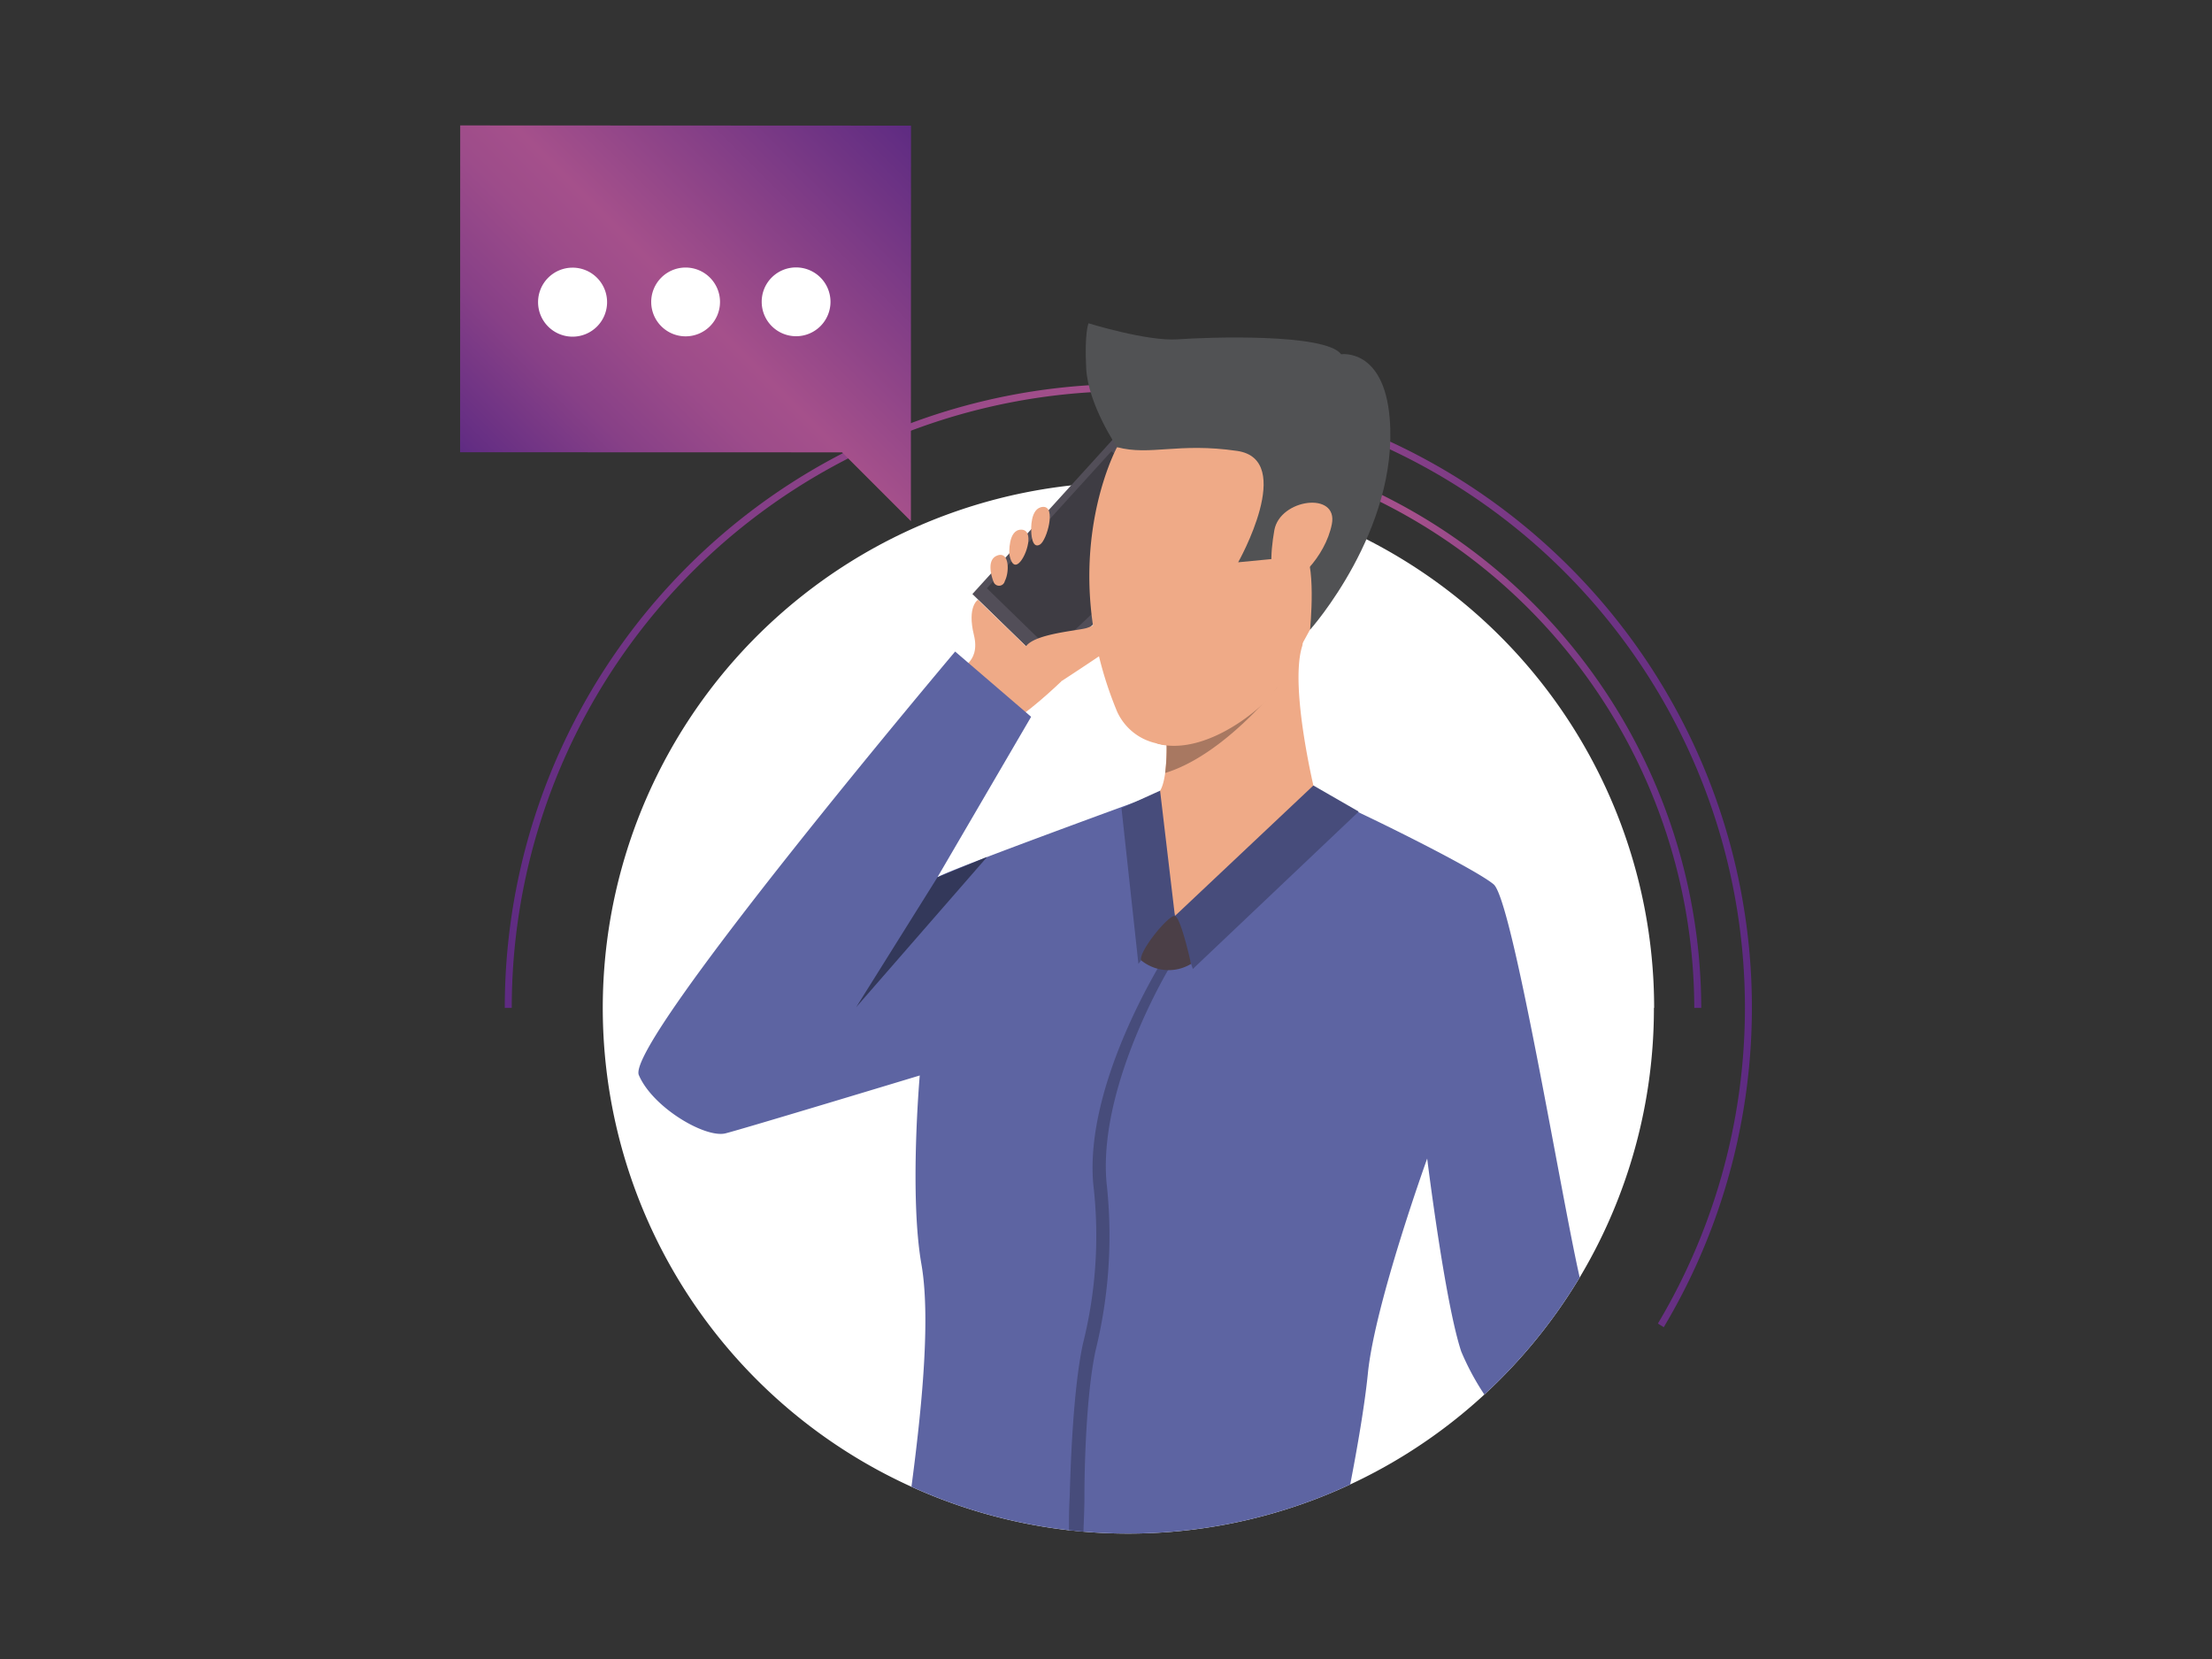
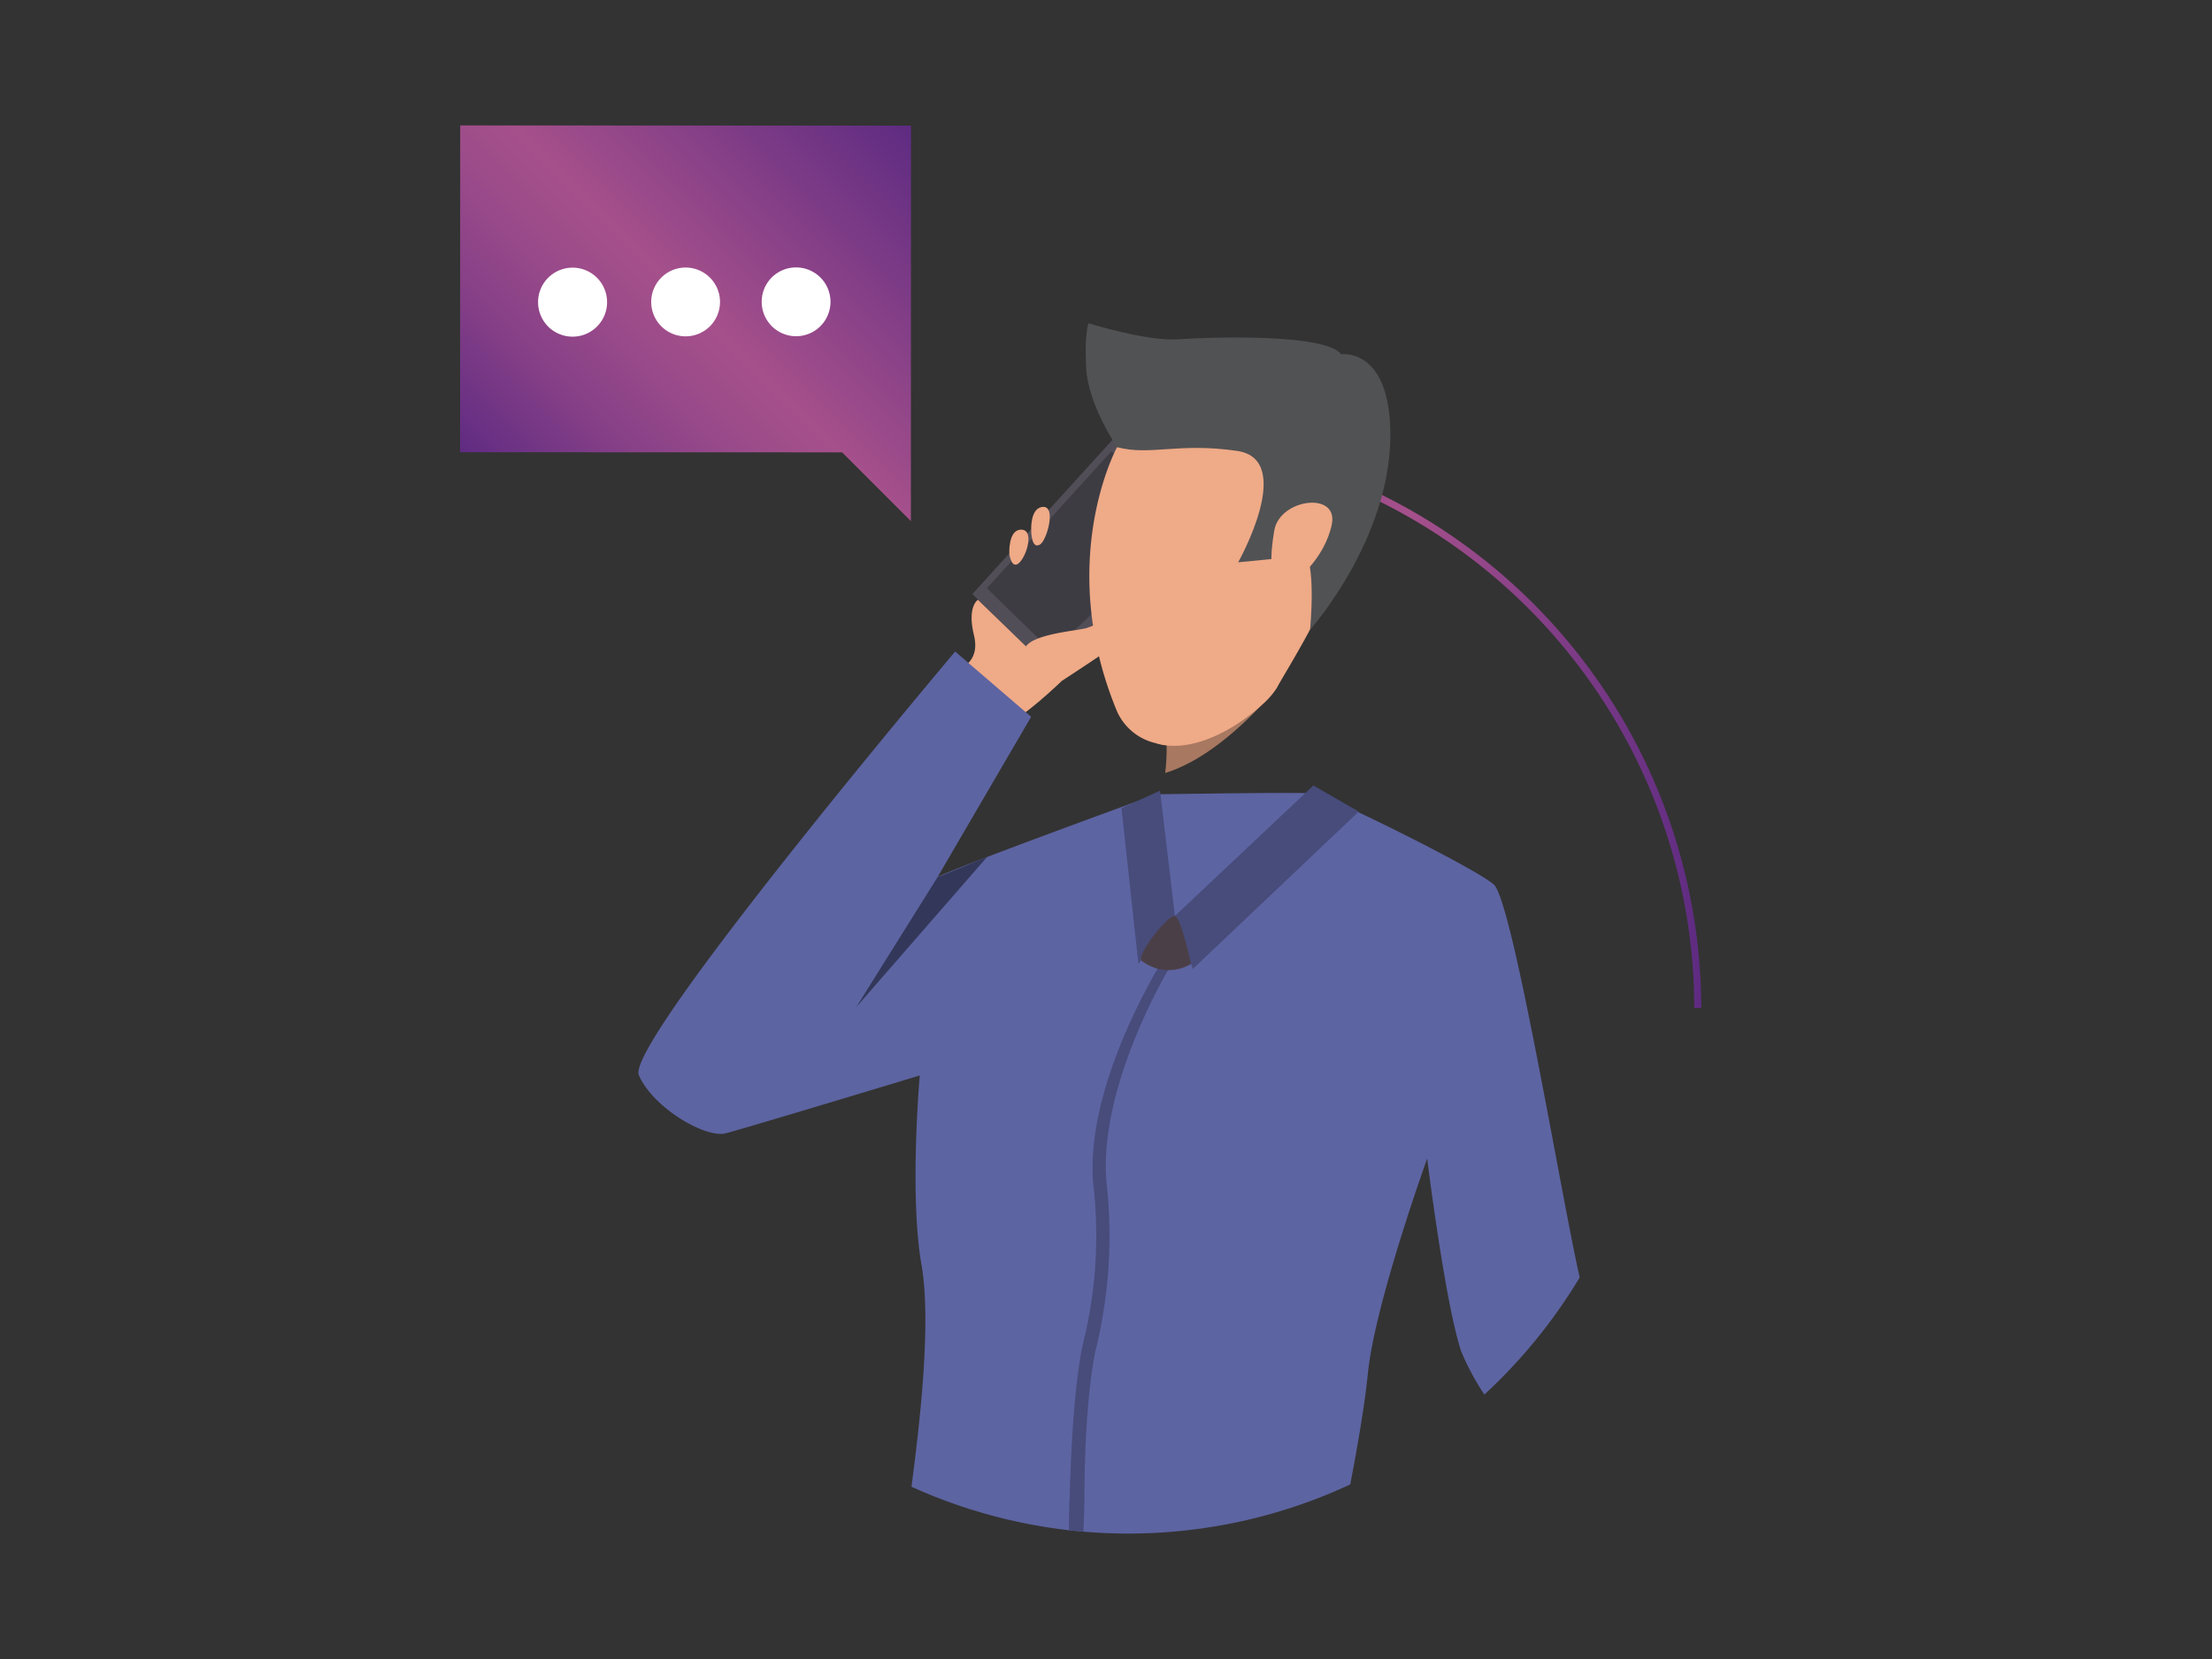
<svg xmlns="http://www.w3.org/2000/svg" xmlns:xlink="http://www.w3.org/1999/xlink" id="Layer_1" data-name="Layer 1" viewBox="0 0 200 150">
  <rect x="0" y="0" width="200" height="150" fill="#333333" stroke="none" />
  <defs>
    <style>.cls-1{fill:none;}.cls-2{fill:url(#linear-gradient);}.cls-3{fill:url(#linear-gradient-2);}.cls-4{fill:#fff;}.cls-5{fill:#524e58;}.cls-6{fill:#3e3c43;}.cls-7{fill:#efaa87;}.cls-8{clip-path:url(#clip-path);}.cls-9{fill:#5d64a2;}.cls-10{fill:#474c7b;}.cls-11{fill:#a87861;}.cls-12{fill:#515254;}.cls-13{fill:#4b3f47;}.cls-14{fill:#33385a;}.cls-15{fill:url(#linear-gradient-3);}</style>
    <linearGradient id="linear-gradient" x1="102.02" y1="65.23" x2="153.82" y2="65.23" gradientUnits="userSpaceOnUse">
      <stop offset="0" stop-color="#5e2b82" />
      <stop offset="0.02" stop-color="#632d83" />
      <stop offset="0.22" stop-color="#874087" />
      <stop offset="0.39" stop-color="#9d4c8a" />
      <stop offset="0.49" stop-color="#a5508b" />
      <stop offset="1" stop-color="#5e2b82" />
    </linearGradient>
    <linearGradient id="linear-gradient-2" x1="45.64" y1="77.4" x2="158.4" y2="77.4" xlink:href="#linear-gradient" />
    <clipPath id="clip-path">
      <path class="cls-1" d="M149.54,91.13a47.35,47.35,0,0,1-6.71,24.37,47.89,47.89,0,0,1-8.62,10.59A47.46,47.46,0,0,1,102,138.66c-1.39,0-2.77-.06-4.13-.18l-1.31-.13a47.53,47.53,0,1,1,53-47.22Z" />
    </clipPath>
    <linearGradient id="linear-gradient-3" x1="45.97" y1="45.25" x2="81.12" y2="10.1" xlink:href="#linear-gradient" />
  </defs>
  <path class="cls-2" d="M153.82,91.13h-.63A51.23,51.23,0,0,0,102,40v-.62A51.85,51.85,0,0,1,153.82,91.13Z" />
-   <path class="cls-3" d="M150.43,120l-.53-.33A55.75,55.75,0,1,0,46.27,91.13h-.63A56.38,56.38,0,1,1,150.43,120Z" />
-   <path class="cls-4" d="M149.54,91.13a47.35,47.35,0,0,1-6.71,24.37,47.89,47.89,0,0,1-8.62,10.59A47.46,47.46,0,0,1,102,138.66c-1.39,0-2.77-.06-4.13-.18l-1.31-.13a47.53,47.53,0,1,1,53-47.22Z" />
  <polygon class="cls-5" points="94.72 60.33 109.14 46.75 100.92 39.4 87.92 53.71 94.72 60.33" />
  <polygon class="cls-6" points="95.11 58.91 107.59 47.16 100.49 40.8 89.23 53.19 95.11 58.91" />
  <path class="cls-7" d="M86.53,60.55s2.17-.52,1.53-3.12.36-3.2.36-3.2L96,61.57s-3.68,3.54-4.79,3.68S85.41,62,86.53,60.55Z" />
  <path class="cls-7" d="M96,61.57s4.6-3,5-3.39a39.86,39.86,0,0,0,3.33-3.58c.85-1.16-2.51-.87-3.49.34a5.41,5.41,0,0,1-2.52,1.82c-.68.26-4.76.5-5.57,1.7S96,61.57,96,61.57Z" />
-   <path class="cls-7" d="M89.85,52.65a.53.53,0,0,0,1-.11c.44-.84.41-2.76-.71-2.3S89.85,52.65,89.85,52.65Z" />
  <path class="cls-7" d="M91.26,50.11s.2,1.42.89.78,1.39-3,.18-3S91.26,50.11,91.26,50.11Z" />
  <path class="cls-7" d="M93.24,48s0,1.72.8,1.23c.61-.38,1.48-3.46.27-3.4S93.24,48,93.24,48Z" />
  <g class="cls-8">
    <path class="cls-9" d="M161.89,148.6s-5.57,4.4-7.77,3.82c-1.82-.49-14.7-17.86-19.91-26.33a23.28,23.28,0,0,1-2.09-3.89c-1.47-4.4-3.08-17.45-3.08-17.45s-4.73,13.11-5.36,19.41c-.28,2.81-.94,6.66-1.6,10.06a47.55,47.55,0,0,1-39.67.21c.74-5.65,1.83-14.82.9-20.13-1.1-6.27-.15-17.06-.15-17.06S67.44,102,65.61,102.47,59,100.13,57.76,97.2s28.6-38.29,28.6-38.29l6.87,5.9L84.76,79.32c.95-.66,19.79-7.5,19.79-7.5s13.34-.22,14.37-.07,14.23,6.6,16.13,8.21c1.72,1.45,6.15,28.46,7.78,35.54a10.8,10.8,0,0,0,.43,1.57C144.29,119.27,161.89,148.6,161.89,148.6Z" />
  </g>
-   <path class="cls-7" d="M118.92,71.75c-.37,1.61-12.69,11.07-12.69,11.07s-2.8-10.55-1.68-11c.43-.18.67-1,.8-1.93a18.14,18.14,0,0,0,.13-2.52c0-.39,0-.64,0-.64s1.66-1.49,3.76-3.26c3.66-3.09,8.67-7,8.54-5.31a1,1,0,0,1-.06.32C116.58,62.27,118.92,71.75,118.92,71.75Z" />
  <polygon class="cls-10" points="104.89 71.49 101.4 73.07 102.93 87.15 106.23 82.82 104.89 71.49" />
  <polygon class="cls-10" points="118.75 71.02 106.23 82.82 107.85 87.61 122.85 73.38 118.75 71.02" />
  <path class="cls-10" d="M100.05,106.94a43.42,43.42,0,0,1-1,15.2c-.85,4-1,10.6-1,13.08,0,1.27-.06,2.35-.09,3.26l-1.31-.13c0-.87,0-1.89.07-3.08.07-2.56.29-9.56,1.19-13.76a40.09,40.09,0,0,0,.94-14.44c-.81-9,6.16-20,6.19-20.15l.91.23C105.84,87.27,99.26,98.12,100.05,106.94Z" />
  <path class="cls-11" d="M115.47,62.13h0s-.53.67-1.38,1.58c-1.81,1.94-5.17,5.09-8.74,6.18a18.14,18.14,0,0,0,.13-2.52,4.89,4.89,0,0,1-1-.21,34.78,34.78,0,0,1,2.6-3.22l2.2-.47Z" />
  <path class="cls-7" d="M117.77,58.16c-1.08,1.94-2,3.41-2.3,4h0a7.1,7.1,0,0,1-1.38,1.58c-1.92,1.76-5.39,4-8.61,3.66a4.89,4.89,0,0,1-1-.21A5.08,5.08,0,0,1,101,64.33c-5.64-13.6,0-23.9,0-23.9s18.66-3.71,21.08,2C123.77,46.45,120.32,53.6,117.77,58.16Z" />
  <path class="cls-12" d="M101,40.43s-2.62-3.86-2.79-7.11.21-4.09.21-4.09,5.33,1.65,8.07,1.45,13.35-.56,14.77,1.35c0,0,3.86-.58,4.39,5.79.84,10.11-7.2,19.12-7.2,19.12s.64-6.41-.73-7.39-2.77,1-2.77,1l-3,.29s5.24-9.29-.09-10.07S104,41.23,101,40.43Z" />
  <path class="cls-7" d="M115.22,47.94c.51-2.85,5.79-3.54,5.2-.55s-3.37,5.67-4.54,5.47S114.84,50.11,115.22,47.94Z" />
  <path class="cls-13" d="M103.18,86.83a3.92,3.92,0,0,0,4.51.32s-.91-4.18-1.46-4.33S102.91,86.07,103.18,86.83Z" />
  <polygon class="cls-14" points="89.25 77.48 77.41 91.07 84.76 79.32 89.25 77.48" />
  <polygon class="cls-15" points="41.61 11.34 82.37 11.36 82.36 40.9 82.36 47.12 76.14 40.9 41.6 40.89 41.61 11.34" />
  <path class="cls-4" d="M58.88,27.31A3.11,3.11,0,1,0,62,24.19,3.11,3.11,0,0,0,58.88,27.31Z" />
-   <path class="cls-4" d="M48.65,27.32a3.12,3.12,0,1,0,3.11-3.12A3.12,3.12,0,0,0,48.65,27.32Z" />
+   <path class="cls-4" d="M48.65,27.32a3.12,3.12,0,1,0,3.11-3.12A3.12,3.12,0,0,0,48.65,27.32" />
  <path class="cls-4" d="M68.87,27.29A3.11,3.11,0,1,0,72,24.18,3.1,3.1,0,0,0,68.87,27.29Z" />
</svg>